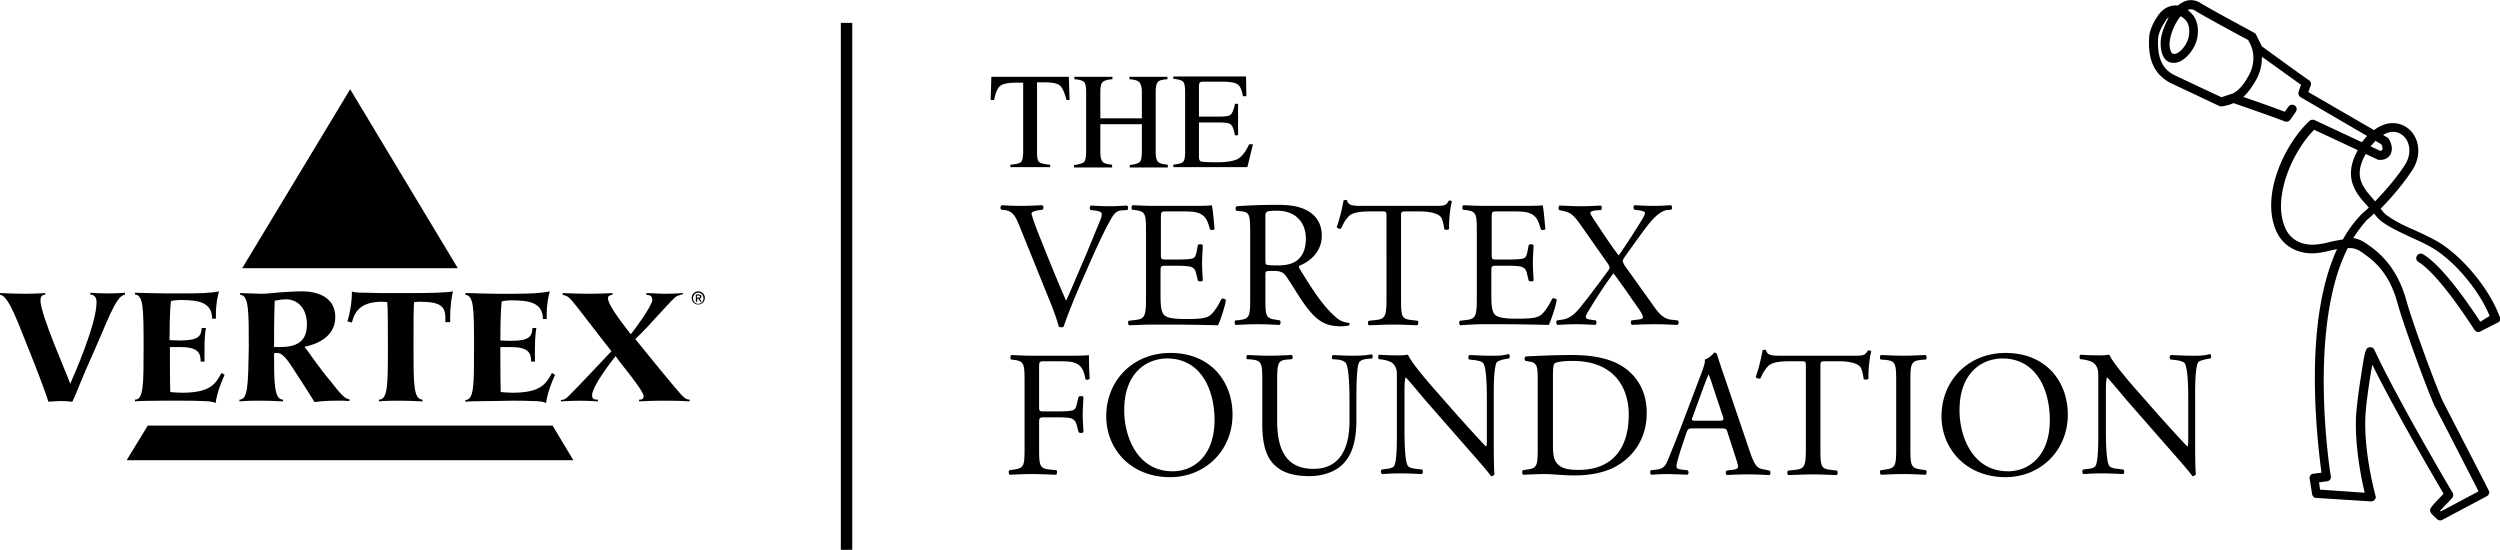
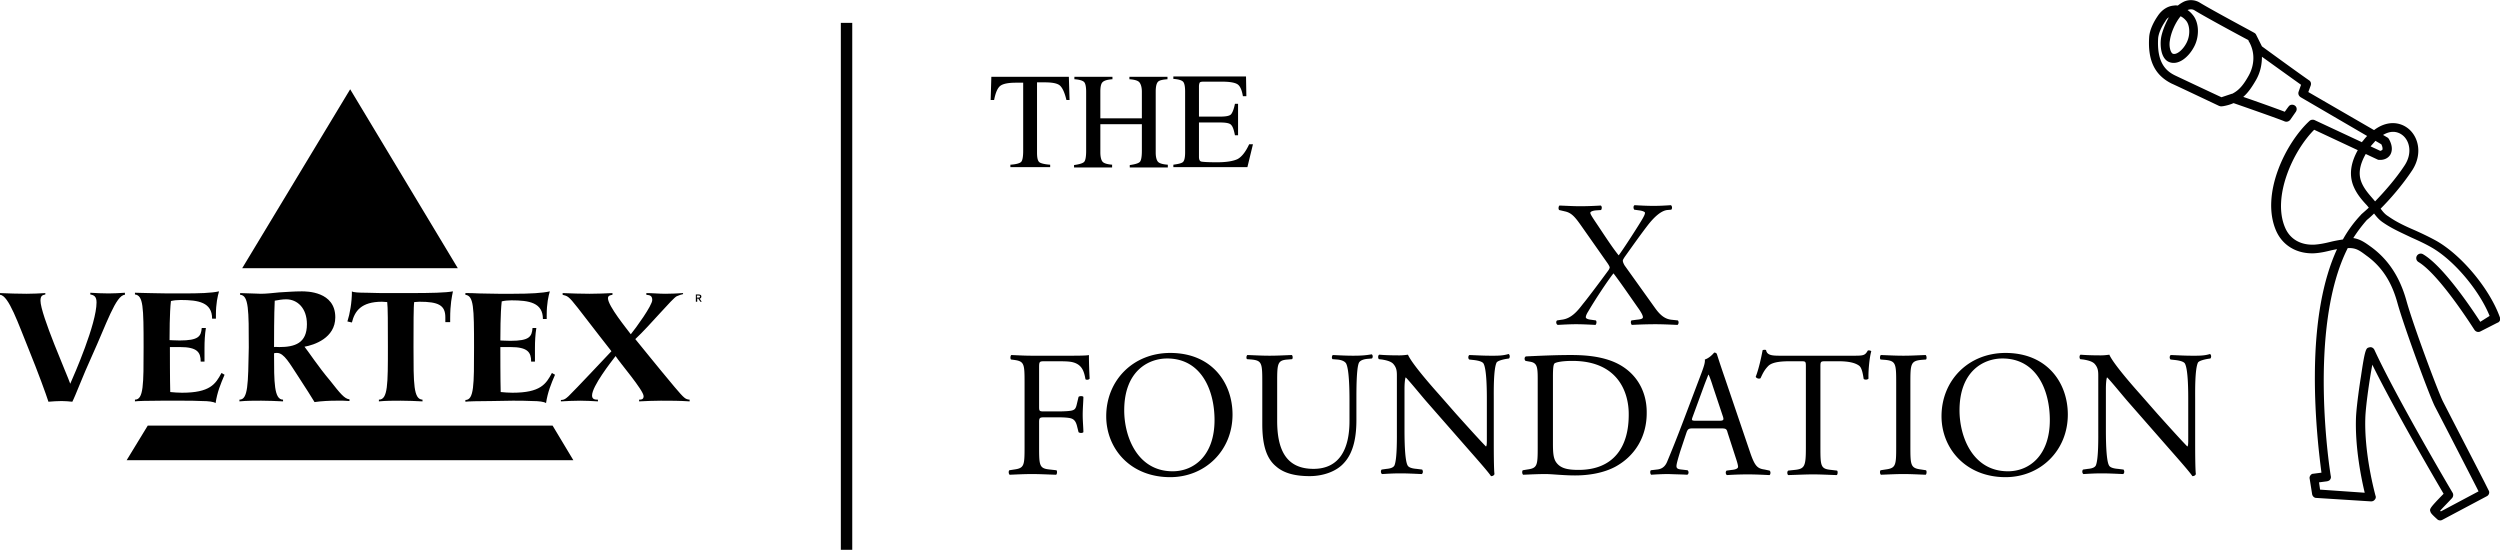
<svg xmlns="http://www.w3.org/2000/svg" viewBox="0 0 72.25 15.89" class="svg-convert svg-img">
  <path d="M10.12 2.58L7 7.75h6.23zM4.27 12.3l-.61 1h12.91l-.6-1zM2.61 8.46v.05c.11.02.18.06.18.23 0 .62-.64 2.08-.76 2.35-.08-.24-.86-2-.86-2.4 0-.16.07-.16.14-.18v-.04c-.18.01-.36.02-.54.02-.26 0-.51-.01-.77-.02v.05c.25.01.53.84.84 1.6.26.64.49 1.27.56 1.49.13-.01.25-.02.38-.02.11 0 .21.01.31.02.09-.17.3-.74.57-1.33.41-.9.69-1.76.95-1.76v-.06c-.16.01-.32.02-.47.02-.18 0-.36-.01-.53-.02zM5.28 11.58c.17 0 .38 0 .56.01.18 0 .34.02.39.06.05-.32.14-.54.26-.82l-.09-.05c-.17.32-.33.57-1.14.57-.12 0-.23-.01-.34-.02-.01-.33-.01-1.14-.01-1.3h.29c.5 0 .6.15.6.42h.11v-.39c0-.2.01-.39.04-.58h-.12c-.02.24-.09.36-.64.36-.15 0-.22-.01-.29-.01 0-.13 0-.8.04-1.13.08-.02.18-.03.28-.03.52 0 .91.07.91.54h.11V9.1c0-.33.05-.54.09-.68-.22.05-.57.06-1.05.06h-.43c-.22 0-.4-.01-.56-.01-.15 0-.28-.01-.39-.01v.05c.24.03.25.35.25 1.52 0 1.09 0 1.52-.25 1.52v.05c.05-.01.37-.02.78-.02h.6zM6.92 11.55v.05c.2-.02.42-.02.63-.02.2 0 .43.01.63.02v-.05c-.26 0-.26-.5-.26-1.34.06-.01.01-.01.09-.01.2 0 .37.32.59.65.23.35.43.67.49.77.21-.03.43-.04.63-.04h.2c.06 0 .13.01.18.01v-.05c-.14-.01-.27-.17-.56-.54-.34-.4-.64-.86-.74-.98.28-.05.89-.25.89-.85 0-.75-.83-.75-.97-.75-.23 0-.45.02-.65.03-.2.02-.38.04-.53.04-.08 0-.19-.01-.29-.01-.11 0-.22-.01-.31-.01v.05c.25.01.25.45.25 1.52-.02 1.07-.02 1.51-.27 1.51zm1.02-2.86c.11-.02.22-.04.33-.04.32 0 .6.25.6.72 0 .55-.35.66-.8.66-.08 0-.11-.01-.15 0 0-.17 0-.98.02-1.34zM13.01 9.31v-.1c0-.43.05-.64.08-.79-.21.04-.63.05-1.24.05h-.55c-.22 0-.49 0-.71-.01-.22 0-.39-.01-.42-.04 0 .33-.06.65-.13.87l.13.03c.08-.33.27-.6.87-.6.05 0 .1.01.15.01.02.13.02.64.02 1.3 0 1.08 0 1.52-.26 1.52v.05c.2-.02.42-.02.63-.02.21 0 .43.01.63.02v-.05c-.26-.01-.26-.45-.26-1.52 0-.66 0-1.18.02-1.3.05 0 .1-.01.15-.01.55 0 .75.1.75.45v.14h.14zM14.83 11.58c.17 0 .37 0 .56.01.18 0 .34.02.39.06.05-.32.14-.54.26-.82l-.09-.05c-.17.32-.33.57-1.14.57-.12 0-.23-.01-.34-.02-.01-.33-.01-1.14-.01-1.3h.29c.5 0 .6.15.6.42h.11v-.39c0-.2.01-.39.04-.58h-.11c-.02.25-.09.37-.64.37-.15 0-.22-.01-.29-.01 0-.13 0-.8.04-1.13.08-.02.18-.03.28-.03.52 0 .91.07.91.54h.11V9.1c0-.33.05-.54.09-.68-.21.05-.57.07-1.05.07h-.44c-.22 0-.4-.01-.56-.01-.15-.01-.28-.01-.39-.01v.05c.24.03.25.35.25 1.52 0 1.09 0 1.52-.25 1.52v.05c.05-.01.37-.02.78-.02l.6-.01zM19.5 11.19c-.52-.62-1.04-1.27-1.14-1.39.42-.39 1.08-1.19 1.2-1.24.07-.03.13-.05.18-.06v-.03c-.16.01-.34.02-.51.02-.19 0-.37-.02-.55-.02v.05c.08.01.17.01.17.15 0 .16-.48.82-.62.99-.11-.15-.66-.82-.66-1.04 0-.08.07-.09.13-.1v-.05c-.21.01-.45.02-.66.02-.26 0-.52-.01-.78-.02v.05c.14.04.16.02.44.38.48.62.88 1.14.97 1.25-.02.02-1.08 1.15-1.24 1.3-.08.07-.12.11-.22.11v.04c.18-.01.37-.02.56-.02.17 0 .34.01.51.02v-.05c-.07 0-.17 0-.17-.12 0-.27.55-.97.68-1.14.12.19.81.99.81 1.16 0 .09-.06.1-.13.1v.05c.21-.01.42-.02.63-.02.27 0 .55 0 .83.02v-.05c-.12-.01-.15-.03-.43-.36zM20.27 8.57c0-.04-.03-.06-.08-.06h-.08v.21h.04v-.09h.03l.06.09h.04l-.06-.09c.02 0 .05-.02.05-.06zm-.13.03v-.06h.04c.02 0 .05 0 .05.03s-.02.03-.05.03h-.04z" />
-   <path d="M20.18 8.42c-.1 0-.19.08-.19.19s.08.19.19.19a.19.19 0 100-.38zm0 .36c-.09 0-.15-.07-.15-.16s.06-.16.15-.16c.08 0 .15.07.15.16s-.07.16-.15.16zM32.42 6.08l.16-.01c.03-.03.03-.11-.01-.13-.17.01-.33.02-.5.02-.2 0-.39-.01-.54-.02-.04.02-.05.1-.01.13l.09.01c.18.02.23.06.23.1 0 .04 0 .09-.05.2-.09.22-.33.81-.48 1.16-.12.27-.34.81-.5 1.15-.26-.59-.5-1.19-.74-1.79-.16-.39-.25-.67-.26-.73.01-.04.05-.07.24-.1l.08-.01c.04-.03.03-.11-.01-.13-.22.01-.4.02-.63.02-.22 0-.39-.01-.54-.02-.04.03-.05.1-.01.13l.09.01c.22.03.3.14.42.43l.91 2.25c.09.22.18.47.24.69.03.01.05.02.08.02.02 0 .04-.01.06-.02.09-.28.33-.88.54-1.35l.28-.64c.24-.53.44-.95.59-1.19.07-.11.14-.17.27-.18zM32.79 9.25l-.17.02c-.03.03-.02.11.01.13.31-.01.48-.02.71-.02h.47c.46 0 .92.01 1.39.02.07-.14.2-.54.23-.72-.02-.05-.09-.06-.13-.04-.13.27-.27.45-.37.5-.11.06-.26.08-.66.08-.46 0-.57-.06-.63-.12-.08-.09-.1-.26-.1-.54v-.74c0-.14.02-.14.17-.14h.3c.2 0 .33.01.4.03.1.03.14.1.16.2l.05.2c.03.03.11.03.14 0 0-.11-.02-.31-.02-.5 0-.2.02-.4.02-.52-.02-.04-.11-.04-.14-.01l-.04.21c-.03.13-.06.16-.12.18-.06.02-.22.03-.44.03h-.3c-.16 0-.17 0-.17-.15V6.32c0-.2 0-.21.16-.21h.37c.23 0 .39 0 .5.03.27.07.32.25.39.49.03.03.11.02.13-.01-.02-.23-.05-.6-.08-.69-.06.02-.37.02-.7.02h-.98c-.21 0-.39-.01-.61-.02-.03.02-.04.11-.01.13l.08.01c.31.04.32.11.32.65V8.6c0 .54-.03.62-.33.65zM36.98 9.39c.03-.02.04-.1.01-.13l-.11-.02c-.3-.04-.31-.1-.31-.65v-.65c0-.11.01-.11.24-.11.21 0 .29.05.37.17.16.23.37.59.51.78.37.52.63.65 1.07.65.1 0 .18-.01.23-.03.02-.02.02-.06-.01-.07a.62.62 0 01-.36-.15c-.35-.3-.63-.71-1.04-1.38-.03-.04-.05-.09-.03-.12.26-.1.65-.37.65-.87 0-.36-.18-.6-.43-.73-.24-.13-.54-.16-.87-.16-.51 0-.87.02-1.16.04-.04.02-.04.1-.01.13l.17.02c.21.03.23.11.23.61V8.6c0 .54-.01.61-.31.65l-.12.01c-.03.04-.02.11.01.13.24-.01.43-.02.65-.02.21 0 .39.01.62.02zm-.41-3.13c0-.15.02-.17.34-.17.58 0 .83.39.83.8 0 .35-.12.53-.26.64-.15.11-.35.14-.53.14-.26 0-.34-.01-.36-.03-.02-.02-.02-.08-.02-.17V6.26zM38.76 6.6c.06-.13.11-.24.23-.36.13-.12.42-.13.64-.13h.28c.16 0 .16 0 .16.17V8.6c0 .54-.03.62-.32.65l-.19.02c-.04.03-.03.11 0 .13.33-.01.51-.02.72-.02.21 0 .38.01.68.02.03-.02.04-.11.01-.13l-.17-.02c-.3-.03-.31-.1-.31-.65V6.29c0-.17-.01-.18.15-.18h.37c.28 0 .48.04.6.13.08.06.11.25.13.38.03.03.11.03.14-.01-.01-.16.02-.58.08-.79-.01-.02-.07-.03-.09-.02-.08.14-.12.15-.4.15h-2.1c-.24 0-.41 0-.44-.16-.02-.02-.08-.01-.1 0-.04.21-.11.54-.2.77.02.04.09.07.13.04zM42.9 9.37h.47c.46 0 .92.01 1.39.02.07-.14.2-.54.23-.72-.02-.05-.09-.06-.13-.04-.13.27-.27.45-.37.5-.11.06-.26.08-.66.08-.46 0-.57-.06-.63-.12-.08-.09-.1-.26-.1-.54v-.73c0-.14.02-.14.17-.14h.3c.2 0 .33.01.4.03.1.03.14.1.16.2l.05.2c.03.03.11.03.14 0 0-.11-.02-.31-.02-.5 0-.2.02-.4.02-.52-.02-.04-.11-.04-.14-.01l-.04.21c-.03.13-.06.16-.12.18-.06.02-.22.03-.44.03h-.3c-.16 0-.17 0-.17-.15V6.32c0-.2 0-.21.16-.21h.37c.23 0 .39 0 .5.03.27.07.32.25.39.49.03.03.11.02.13-.01-.02-.23-.05-.6-.08-.69-.06.02-.37.02-.7.02h-.98c-.21 0-.39-.01-.61-.02-.03.02-.04.11-.01.13l.08.01c.31.04.32.11.32.65V8.6c0 .54-.03.62-.32.65l-.17.02c-.03.03-.02.11.01.13.3-.02.48-.03.7-.03z" />
  <path d="M45.75 8.78c-.16.21-.34.43-.62.46l-.13.02c-.04.03-.03.11.02.13.17-.01.36-.02.53-.02s.37.01.56.02c.03-.03.04-.1.01-.13l-.14-.02c-.1-.01-.15-.04-.15-.07 0-.04.02-.09.07-.17.21-.36.59-.93.73-1.1.23.3.52.73.74 1.04.1.15.11.2.11.23 0 .04-.06.06-.18.07l-.15.02c-.03.03-.02.1.01.13a13 13 0 01.67-.02c.21 0 .42.01.65.02.04-.03.04-.1.01-.13l-.19-.02c-.16-.02-.3-.1-.47-.34l-.88-1.23c-.05-.09-.05-.12-.05-.14s.02-.05.05-.1c.25-.35.47-.66.67-.92.21-.27.4-.42.56-.44l.12-.01c.03-.03.03-.1-.01-.13-.16.01-.31.02-.5.02-.2 0-.37-.01-.55-.02-.04.02-.04.09-.01.13l.14.02c.09.01.17.04.17.07 0 .04-.03.1-.07.17-.09.16-.56.89-.69 1.06-.19-.23-.49-.7-.66-.95-.1-.15-.16-.24-.16-.28 0-.03.06-.06.16-.07l.15-.01c.03-.04.03-.11-.01-.13-.15.01-.38.02-.59.02-.19 0-.36-.01-.6-.02-.03.02-.04.1-.01.13l.17.04c.18.04.28.15.45.39l.78 1.11c.04.06.06.1.06.12 0 .01-.01.05-.05.1-.3.41-.65.87-.72.95zM30.78 10.28h-.95c-.21 0-.38-.01-.6-.02-.03.01-.04.11-.01.13l.08.01c.3.04.31.11.31.65v1.87c0 .54-.01.61-.31.65l-.13.02c-.03.03-.02.11.01.13.24-.01.42-.02.65-.02.21 0 .38.01.69.02.03-.01.04-.11.01-.13l-.18-.02c-.31-.03-.32-.1-.32-.65v-.72c0-.13.02-.14.17-.14h.35c.2 0 .33.01.4.03.1.03.14.1.17.2l.05.2c.04.03.11.03.14 0 0-.12-.02-.32-.02-.5 0-.19.02-.4.02-.52-.02-.03-.11-.03-.14 0l-.05.21c-.03.14-.07.16-.13.18-.06.02-.23.03-.44.03h-.35c-.16 0-.17 0-.17-.14v-1.1c0-.2 0-.21.16-.21h.32c.22 0 .39 0 .5.03.26.07.32.26.36.49.04.03.11.01.12-.02-.01-.2-.02-.45-.02-.68-.06.02-.36.02-.69.02zM33.82 10.2c-1.07 0-1.85.79-1.85 1.83 0 .93.69 1.76 1.85 1.76 1 0 1.8-.76 1.8-1.81 0-.92-.6-1.78-1.8-1.78zm.07 3.42c-1.02 0-1.4-1-1.4-1.76 0-1.14.7-1.5 1.24-1.5.99 0 1.37.92 1.37 1.78 0 1.02-.59 1.48-1.21 1.48zM39.11 10.28c-.2 0-.39-.01-.59-.02-.03.02-.04.09-.01.12l.13.01c.13.01.22.05.26.11.09.16.1.75.1 1.07v.6c0 .79-.28 1.38-1.04 1.38-.79 0-1.05-.55-1.05-1.39v-1.12c0-.54.01-.63.31-.65l.12-.01c.03-.02.02-.11-.01-.12-.25.01-.43.02-.64.02-.21 0-.38-.01-.64-.02-.03.02-.04.1-.01.12l.13.01c.3.03.31.11.31.65v1.22c0 .62.13 1 .4 1.22.25.22.61.28.97.28.38 0 .77-.13.99-.38.29-.31.36-.79.36-1.24v-.59c0-.29 0-.89.07-1.06.03-.07.13-.11.26-.12l.12-.01c.03-.03.03-.1-.01-.12-.17.03-.31.04-.53.04zM43.08 10.28c-.2 0-.37-.01-.61-.02-.04.01-.05.1-.01.13l.09.01c.21.02.29.06.32.1.1.16.1.83.1 1.07v1.11c0 .11 0 .19-.02.22h-.01c-.24-.25-.5-.54-.86-.94l-.5-.57c-.17-.19-.78-.88-.89-1.14-.07.01-.16.02-.24.02-.09 0-.37 0-.59-.02-.04.02-.04.1-.01.13l.09.01c.12.02.25.05.32.12.11.12.11.23.11.37v1.5c0 .25.01.88-.07 1.07-.03.06-.11.09-.23.1l-.14.02c-.03.03-.03.1.01.13.18-.01.32-.02.54-.02.19 0 .37.01.61.02.04-.03.04-.09.01-.13l-.16-.02c-.13-.01-.23-.04-.26-.1-.09-.16-.09-.83-.09-1.07v-1.13c0-.16.01-.27.03-.34h.01c.11.11.46.54.6.7l1.2 1.37c.45.51.6.69.66.78.06 0 .09-.03.1-.06-.02-.14-.02-.75-.02-.91v-1.24c0-.24-.01-.88.08-1.07.02-.04.12-.08.29-.11l.07-.01c.03-.03.03-.1-.01-.13-.17.05-.3.05-.52.05zM46.54 10.42c-.34-.12-.71-.16-1.14-.16-.44 0-.86.02-1.3.04-.05.02-.05.1-.01.13l.11.02c.22.03.24.14.24.5v1.97c0 .54-.01.61-.31.65l-.12.02c-.03.03-.02.11.01.13.24-.01.43-.02.65-.02.18 0 .51.04.85.04.4 0 .82-.07 1.16-.25.59-.32.91-.89.91-1.55.01-.68-.35-1.27-1.05-1.52zm-.92 3.16c-.33 0-.52-.05-.64-.21-.09-.12-.1-.29-.1-.57v-1.91c0-.23.01-.36.05-.39.04-.03.21-.07.51-.07 1.36 0 1.63.96 1.63 1.53.01.96-.44 1.62-1.45 1.62zM51 13.57c-.22-.03-.29-.1-.44-.55l-.71-2.09c-.08-.23-.16-.47-.23-.69-.01-.04-.05-.05-.08-.05-.06.07-.15.16-.27.2.01.08-.02.18-.09.37l-.53 1.4c-.22.58-.36.92-.46 1.16-.07.19-.19.24-.31.25l-.17.02c-.03.03-.02.11.01.13.14-.01.33-.02.5-.02.24.01.4.01.54.02.05-.02.05-.1.01-.13l-.17-.02c-.12-.01-.15-.04-.15-.1 0-.06.04-.2.11-.43l.18-.54c.04-.11.07-.12.2-.12h.78c.16 0 .18.01.21.13l.23.71c.04.12.07.22.07.27 0 .05-.07.08-.18.09l-.15.02c-.04.03-.03.11.01.13.15-.01.35-.02.6-.02.23 0 .42.01.63.02.03-.02.04-.1 0-.13l-.14-.03zm-1.33-1.41h-.64c-.15 0-.15-.01-.11-.12l.33-.9c.06-.16.11-.28.12-.31h.01c.03.06.08.2.12.33l.28.84c.05.14.04.16-.11.16zM53.98 10.13c-.08.14-.12.15-.4.15h-2.1c-.24 0-.41 0-.44-.16-.02-.02-.08-.01-.1 0-.04.21-.11.54-.2.77.02.04.09.07.14.04.06-.13.11-.24.23-.36.13-.12.42-.13.64-.13h.28c.16 0 .16 0 .16.17v2.32c0 .54-.03.62-.32.65l-.19.02c-.04.03-.03.11 0 .13.33-.01.51-.02.72-.02s.38.01.68.02c.03-.01.04-.11.01-.13l-.17-.02c-.3-.03-.31-.1-.31-.65v-2.31c0-.17 0-.18.15-.18h.37c.28 0 .48.04.6.13.08.06.11.25.13.38.03.03.11.03.14-.01-.01-.16.02-.58.08-.79-.02-.02-.07-.03-.1-.02zM55.53 10.4l.13-.01c.03-.02.02-.11-.01-.13-.26.01-.43.02-.64.02-.22 0-.4-.01-.65-.02-.03.01-.04.11-.01.13l.13.01c.31.03.32.11.32.66v1.85c0 .55-.01.62-.32.66l-.13.02c-.03.03-.02.11.01.13.26-.01.44-.02.65-.02.21 0 .38.01.64.02.03-.01.04-.11.01-.13l-.13-.02c-.31-.04-.32-.11-.32-.66v-1.85c0-.54.01-.63.32-.66zM57.96 10.2c-1.07 0-1.85.79-1.85 1.83 0 .93.7 1.76 1.85 1.76 1 0 1.8-.76 1.8-1.81 0-.92-.6-1.78-1.8-1.78zm.07 3.42c-1.02 0-1.4-1-1.4-1.76 0-1.14.7-1.5 1.24-1.5.99 0 1.37.92 1.37 1.78 0 1.02-.59 1.48-1.21 1.48zM63.35 10.28c-.2 0-.37-.01-.61-.02-.04.01-.05.1-.01.13l.09.01c.21.02.29.06.32.1.1.16.1.83.1 1.07v1.11c0 .11 0 .19-.02.22h-.01c-.24-.25-.5-.54-.86-.94l-.5-.57c-.17-.19-.78-.88-.89-1.14-.07.01-.16.02-.24.02-.09 0-.37 0-.59-.02-.04.02-.04.1-.01.13l.09.01c.12.02.25.05.32.12.11.12.11.23.11.37v1.5c0 .25.01.88-.07 1.07-.03.06-.11.09-.23.1l-.14.02c-.03.03-.03.1.01.13.18-.01.32-.02.54-.02.19 0 .37.01.61.02.04-.03.04-.09.01-.13l-.16-.02c-.13-.01-.23-.04-.26-.1-.09-.16-.09-.83-.09-1.07v-1.13c0-.16.01-.27.03-.34h.01c.11.11.46.54.6.7l1.2 1.37c.45.51.6.69.66.78.06 0 .09-.03.1-.06-.02-.14-.02-.75-.02-.91v-1.24c0-.24-.01-.88.08-1.07.02-.04.12-.08.29-.11l.07-.01c.03-.03.03-.1-.01-.13-.16.05-.3.05-.52.05zM72.25 9.18c-.29-.82-1.1-1.8-1.84-2.22-.2-.11-.41-.21-.61-.3-.28-.12-.54-.24-.78-.41-.1-.06-.16-.14-.22-.22.27-.27.63-.68.92-1.12.31-.49.16-1.01-.17-1.23-.22-.15-.57-.2-.94.08l-1.9-1.1.07-.19c.02-.06 0-.12-.05-.15-.36-.25-1.21-.87-1.36-.98L65.2 1a.12.12 0 00-.05-.05C65.14.94 63.94.3 63.58.08a.491.491 0 00-.47-.03.99.99 0 00-.17.11c-.03 0-.07-.01-.1 0-.19.01-.36.12-.48.3-.11.16-.24.4-.25.63-.04.67.17 1.09.66 1.33.01 0 1.36.64 1.36.64.03.01.06.02.1.01h.01c.12-.02.22-.05.31-.09.26.09 1.32.46 1.48.53.06.02.12 0 .16-.05l.16-.23c.04-.06.03-.14-.03-.18-.06-.04-.14-.03-.18.03-.04.05-.08.11-.11.15-.26-.1-.85-.31-1.2-.43.15-.13.26-.3.37-.49.12-.21.17-.44.17-.67.28.2.82.59 1.13.81l-.07.2c-.02.06 0 .12.06.16l1.92 1.12c-.04.04-.08.09-.12.14-.01.01-.02.02-.03.04l-1.37-.64a.14.14 0 00-.14.02c-.69.63-1.43 2.12-.97 3.18.19.43.6.67 1.1.65.18-.01.35-.05.51-.09l.15-.03c-.41.89-.63 2.1-.64 3.6-.01 1.32.14 2.47.19 2.86l-.23.03c-.04 0-.07.02-.09.05-.02.03-.03.06-.02.1l.07.44c.01.06.06.11.12.11l1.58.1c.04 0 .08-.01.11-.05.03-.03.04-.08.02-.12 0-.01-.34-1.21-.29-2.3.02-.36.12-1.06.2-1.48.63 1.28 1.8 3.29 2.06 3.73-.41.42-.41.44-.38.52.01.03.02.06.2.22.02.02.05.03.09.03.02 0 .04-.01.06-.02l1.28-.68c.06-.03.09-.11.05-.17l-.12-.24c-.4-.78-.8-1.55-1.2-2.33-.14-.28-.86-2.2-1.06-2.93-.19-.67-.52-1.17-1.01-1.53-.18-.13-.32-.23-.52-.26.12-.19.25-.36.39-.52.01-.01.09-.07.21-.19.07.09.14.18.26.26.26.18.54.3.81.43.2.09.4.18.59.29.65.37 1.38 1.24 1.68 1.98l-.27.17c-.24-.37-1.06-1.6-1.65-1.95a.13.13 0 10-.14.22c.62.37 1.61 1.95 1.62 1.96.04.06.11.08.17.05l.49-.25c.07-.02.1-.09.08-.15zm-9.54-8.01c.03-.23.16-.52.31-.7.06.03.11.07.16.13.1.12.13.39.02.62-.11.23-.31.38-.41.33-.07-.04-.11-.23-.08-.38zm2.28 1.01c-.15.27-.28.43-.48.53h-.01l-.3.1c-.24-.11-1.3-.61-1.32-.62-.28-.13-.55-.37-.51-1.08.01-.13.08-.31.21-.5a.27.27 0 01.1-.11c-.12.22-.21.46-.23.63-.02.17-.01.53.21.65.28.14.6-.13.76-.45.15-.3.13-.69-.05-.9a.673.673 0 00-.15-.14c.08-.03.15-.03.22.02.33.2 1.31.73 1.54.85 0 .02.01.04.02.05.17.3.16.66-.01.97zm3.66 1.89l.17.1c.04.08.04.13.03.16-.01.01-.03.02-.06.03l-.28-.13c.05-.06.1-.11.14-.16zm-.27 3.31c.45.32.74.76.91 1.39.19.68.92 2.67 1.08 2.98.4.77.8 1.55 1.2 2.33l.06.12-1.09.58-.02-.02c.08-.09.22-.23.34-.36.04-.04.05-.11.02-.16-.02-.03-1.63-2.76-2.26-4.13-.03-.06-.09-.09-.15-.07-.09.02-.12.03-.24.85-.03.18-.12.79-.14 1.14-.04.89.16 1.83.25 2.21l-1.29-.09-.03-.21.23-.03c.04-.01.07-.02.09-.05.02-.03.03-.06.02-.1-.01-.05-.69-4.26.49-6.59.23-.01.33.06.53.21zm-.15-1.17c-.19.2-.37.44-.52.71-.12.02-.24.04-.36.07-.16.04-.31.07-.46.08-.4.02-.71-.16-.85-.49-.38-.88.22-2.21.84-2.83l1.26.59c-.2.36-.25.69-.14 1 .09.24.24.42.4.59l.05.06s0 .01.01.01c-.14.13-.23.2-.23.21zm.41-.39l-.05-.06c-.14-.16-.28-.32-.35-.51-.09-.24-.04-.5.13-.8l.34.16c.02.01.03.01.05.01.14.01.26-.05.32-.15.04-.07.09-.22-.04-.45a.12.12 0 00-.05-.05l-.12-.07c.1-.06.2-.09.29-.09.09 0 .18.03.25.08.22.15.32.52.09.88-.26.4-.6.78-.86 1.05zM24.3.66h.33v15.23h-.33zM29.57 2.38v1.98c0 .17-.02.28-.06.32-.04.04-.15.07-.31.08v.07h1.15v-.07c-.16-.01-.27-.04-.31-.07-.05-.04-.07-.13-.07-.28V2.38h.22c.23 0 .38.03.45.1s.13.2.18.41h.09l-.02-.67h-2.24l-.02.67h.1c.04-.21.1-.35.18-.41.08-.06.23-.09.45-.09h.21zM32.15 4.76c-.15-.01-.24-.04-.28-.08-.04-.04-.07-.13-.07-.28v-.81H33v.77c0 .17-.02.28-.06.32-.04.04-.14.07-.29.09v.07h1.1v-.08c-.15-.01-.24-.04-.28-.08s-.07-.13-.07-.27V2.65c0-.14.02-.23.06-.28s.14-.07.28-.08v-.07h-1.1v.07c.15.01.24.04.28.08s.08.13.08.28v.77h-1.2v-.77c0-.14.02-.24.07-.28.04-.04.13-.07.28-.08v-.07h-1.1v.07c.15.01.24.04.28.08.04.04.06.14.06.28v1.71c0 .17-.02.28-.06.32-.04.04-.14.07-.29.09v.07h1.1v-.08h.01zM36.21 4.17h-.11c-.1.22-.22.37-.34.43-.13.06-.33.09-.59.09-.25 0-.4-.01-.45-.02-.05-.01-.07-.06-.07-.14v-.99h.61c.17 0 .28.02.32.07.05.05.08.15.11.3h.09V3h-.09c-.03.15-.07.25-.11.3s-.15.07-.32.07h-.61V2.5c0-.05.01-.09.02-.11.01-.02.05-.03.11-.03h.54c.23 0 .38.03.45.08s.12.16.15.34h.1l-.01-.57h-2.1v.07c.15.01.24.04.28.08.04.04.06.14.06.28V4.4c0 .15-.02.24-.06.28-.04.04-.14.06-.28.08v.07h2.14l.16-.66z" />
  <title style="display:none">The Vertex Foundation Logo</title>
</svg>